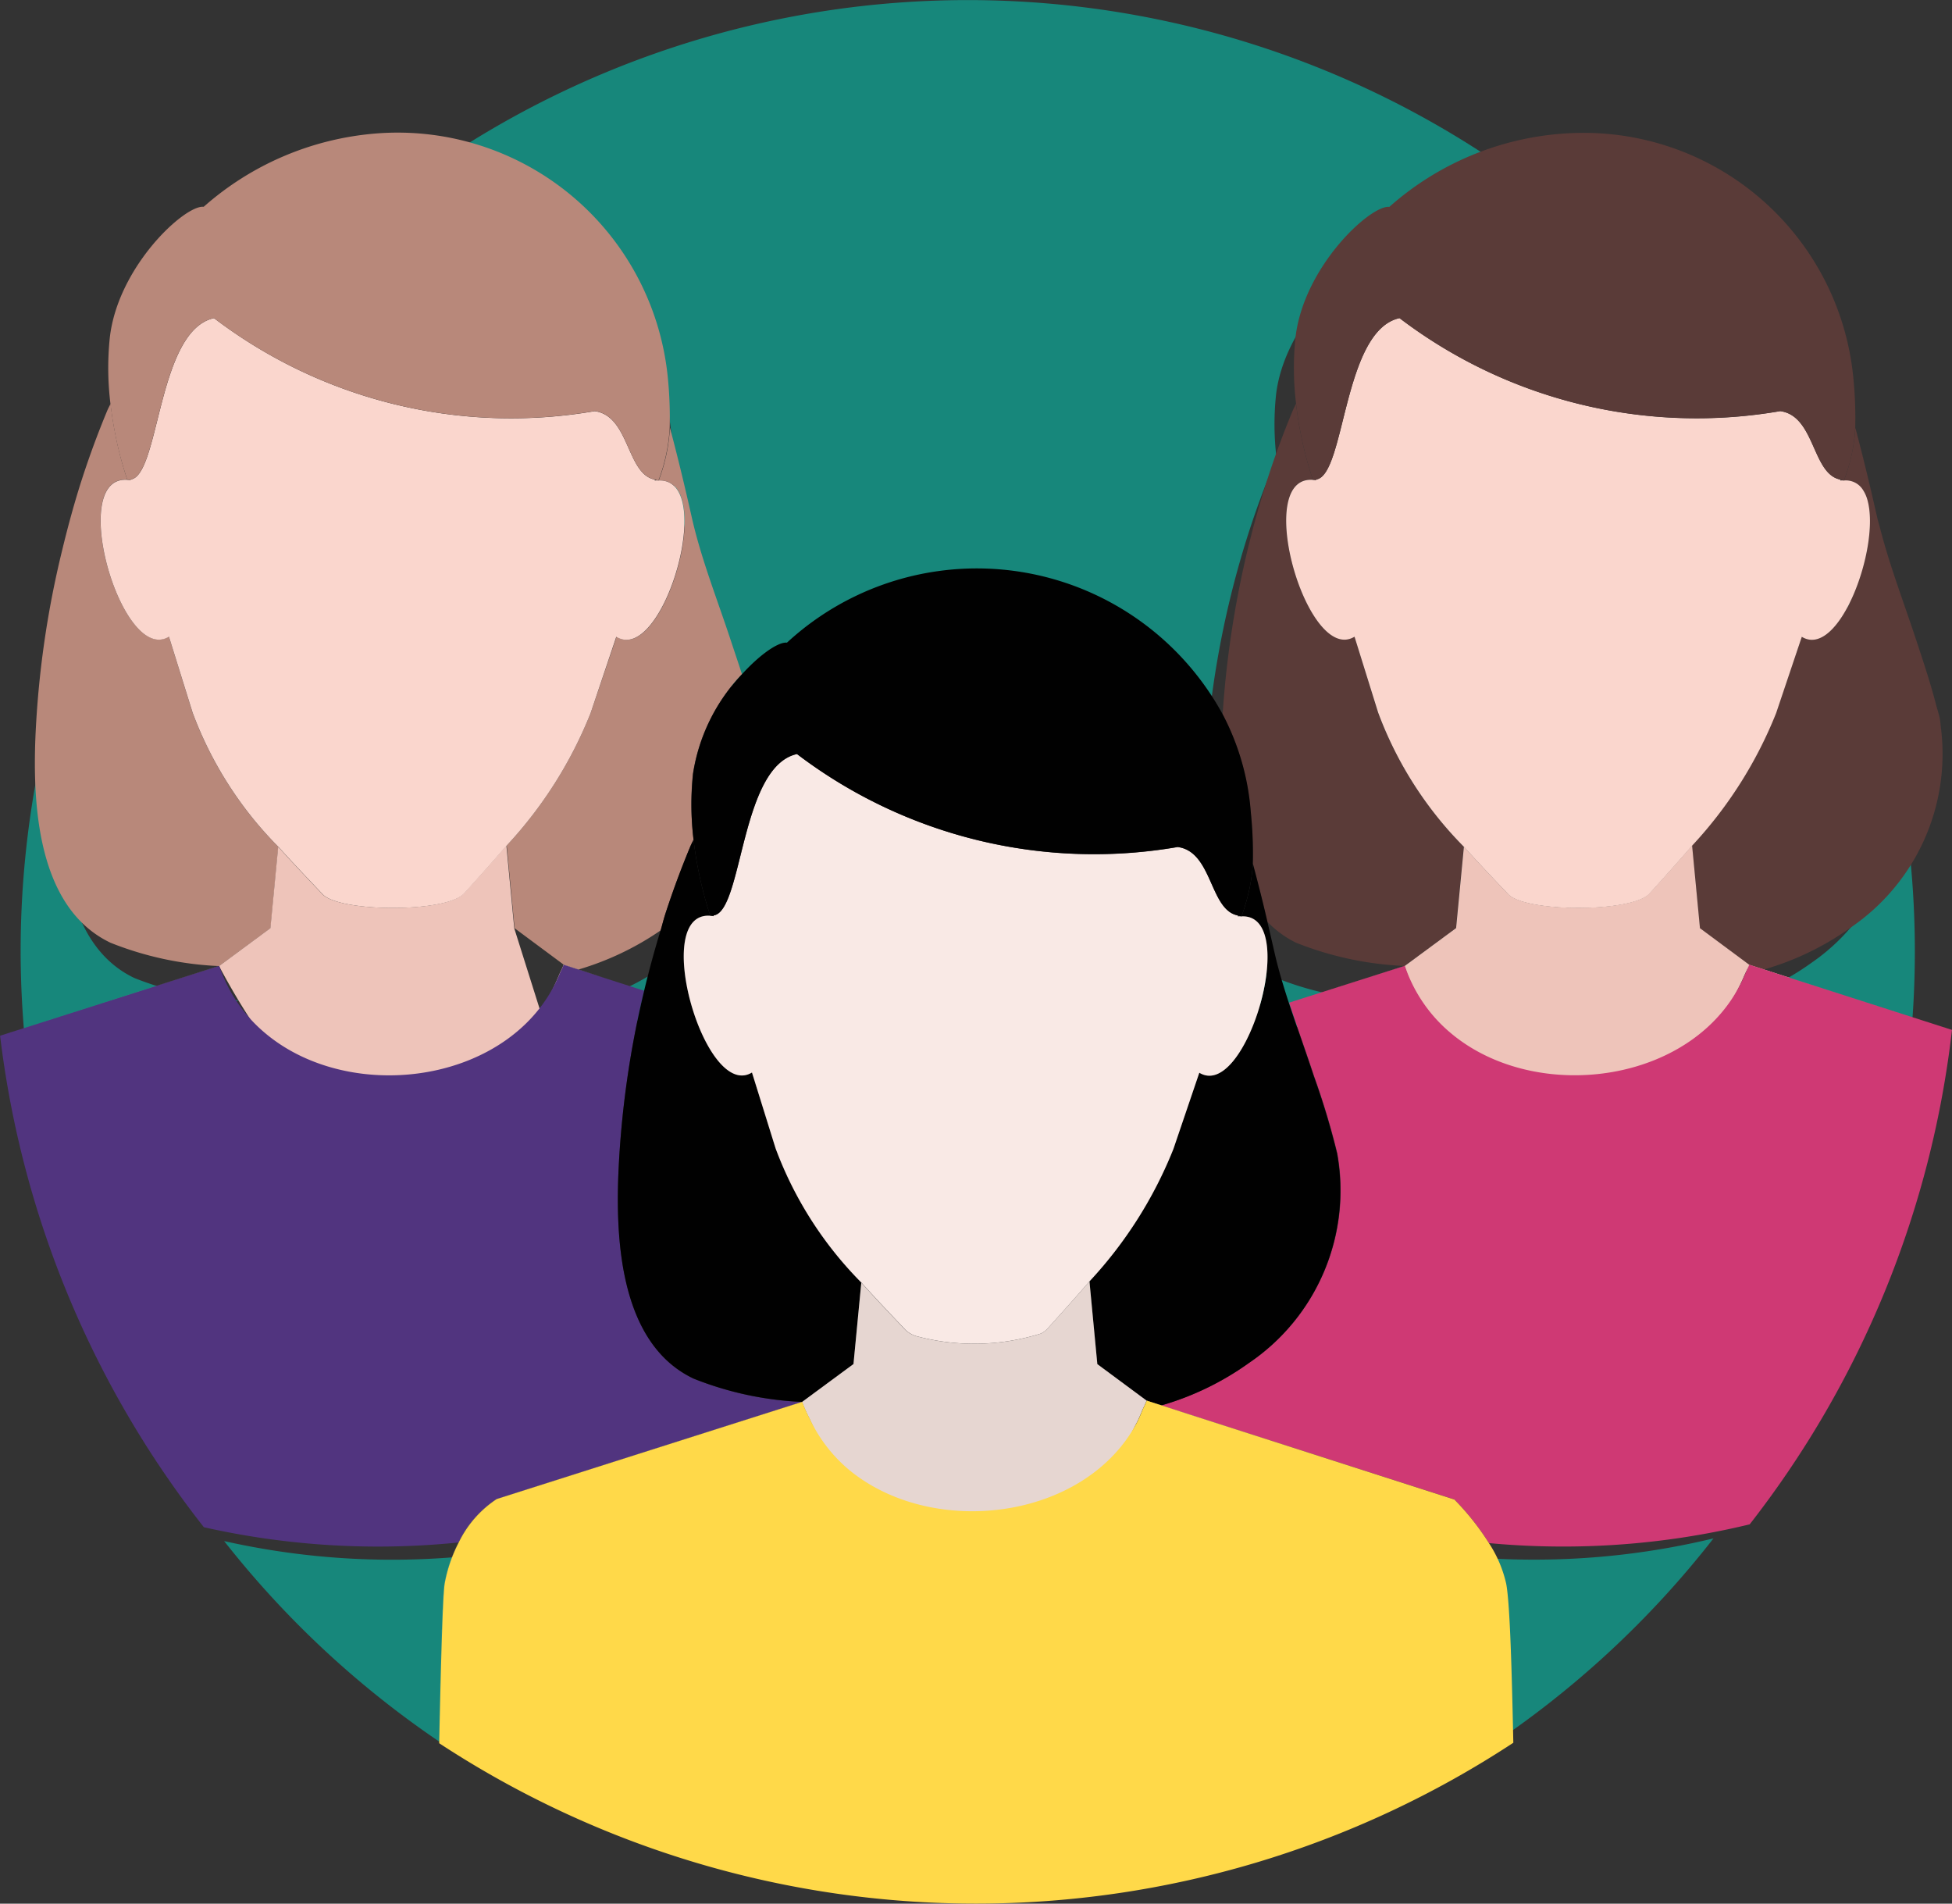
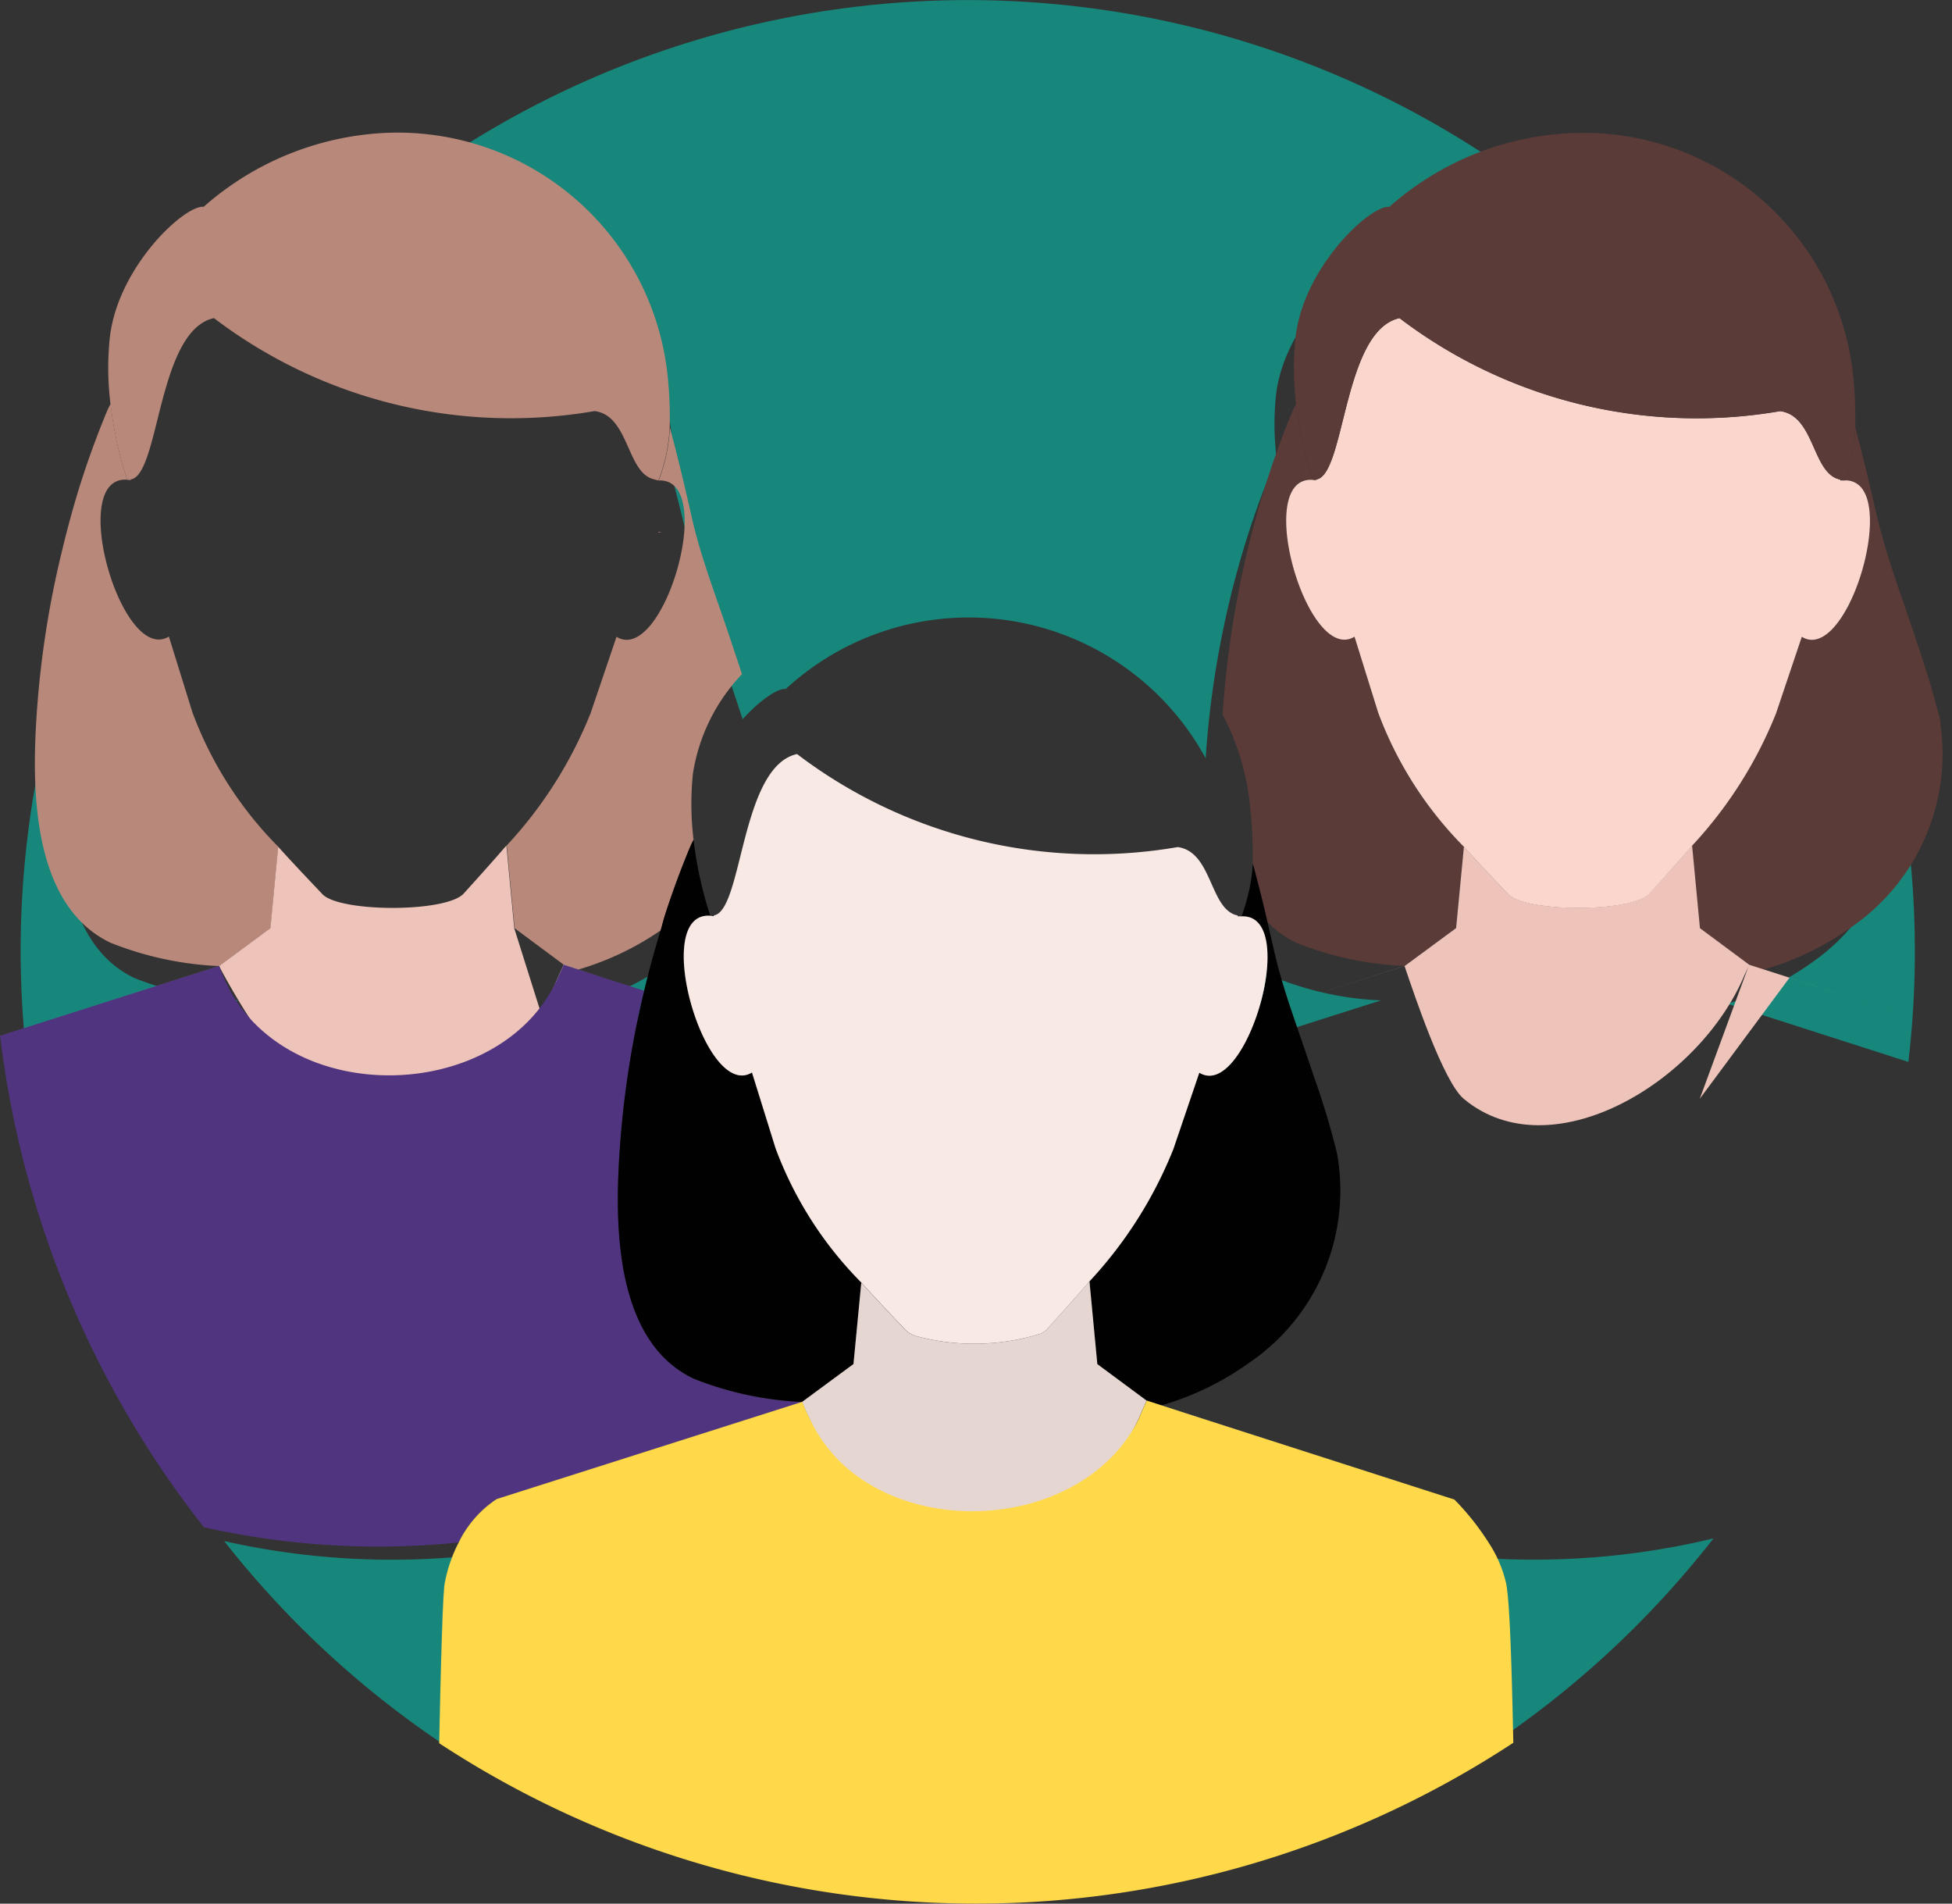
<svg xmlns="http://www.w3.org/2000/svg" viewBox="0 0 69.741 68">
  <rect x="0" y="0" width="69.741" height="68" fill="#333333" stroke="none" />
  <defs>
    <style>
      .cls-1 {
        fill: #17877b;
      }

      .cls-2 {
        fill: #5a3b38;
      }

      .cls-3 {
        fill: #eec4ba;
      }

      .cls-4 {
        fill: #cf3974;
      }

      .cls-5 {
        fill: #fad6cd;
      }

      .cls-6 {
        fill: #b8887a;
      }

      .cls-7 {
        fill: #51347f;
      }

      .cls-8 {
        fill: #010101;
      }

      .cls-9 {
        fill: #e6d6d1;
      }

      .cls-10 {
        fill: #ffd949;
      }

      .cls-11 {
        fill: #f9e9e5;
      }
    </style>
  </defs>
  <g id="GEOJIT_ICONS-08" data-name="GEOJIT ICONS-08" transform="translate(-15.597 -17)">
    <path id="Path_24009" data-name="Path 24009" class="cls-1" d="M24.134,52.734a11.378,11.378,0,0,1-3.734-.8c-2.475-1.18-2.678-4.623-2.585-7.035a32.963,32.963,0,0,1,.92-6.46A34.032,34.032,0,0,0,16.338,51a34.444,34.444,0,0,0,.258,4.131Z" transform="translate(-0.004)" />
    <path id="Path_24010" data-name="Path 24010" class="cls-1" d="M39.644,32.443a13.833,13.833,0,0,1,.069,1.762c.27,1.015.516,2.036.746,3.059.324,1.437.89,2.858,1.352,4.264.127.387.258.774.384,1.162.628-.687,1.255-1.113,1.544-1.08h0a9.64,9.64,0,0,1,15,2.474A33.614,33.614,0,0,1,60.3,35.95q.381-1.172.854-2.311c.034-.082.079-.167.12-.251a10.092,10.092,0,0,1-.022-2.275c.278-2.457,2.59-4.578,3.231-4.5h0a10.1,10.1,0,0,1,6.4-2.543,33.678,33.678,0,0,0-41.312.023A9.343,9.343,0,0,1,39.644,32.443Z" transform="translate(-0.066)" />
    <path id="Path_24011" data-name="Path 24011" class="cls-1" d="M83.7,44.613a7.223,7.223,0,0,1-3.08,6.773A9.847,9.847,0,0,1,77.6,52.853l6.474,2.079A33.779,33.779,0,0,0,83.7,44.613Z" transform="translate(-0.295)" />
    <path id="Path_24012" data-name="Path 24012" class="cls-1" d="M83.545,43.745a33.855,33.855,0,0,0-1.931-6.094c.332,1.305.83,2.6,1.25,3.876C83.106,42.261,83.352,43,83.545,43.745Z" transform="translate(-0.314)" />
    <path id="Path_24013" data-name="Path 24013" class="cls-1" d="M31.933,73.973a5.075,5.075,0,0,1,.48-1.4,27.349,27.349,0,0,1-8.769-.525,34.07,34.07,0,0,0,8.092,7.435C31.8,76.885,31.862,74.344,31.933,73.973Z" transform="translate(-0.038)" />
    <path id="Path_24014" data-name="Path 24014" class="cls-1" d="M60.428,51.209c.081.352.165.7.244,1.055.131.582.307,1.16.494,1.737l3.981-1.266a11.378,11.378,0,0,1-3.734-.8A3.568,3.568,0,0,1,60.428,51.209Z" transform="translate(-0.213)" />
    <path id="Path_24015" data-name="Path 24015" class="cls-1" d="M36.6,52.853l2.265.727q.25-1.05.565-2.073A9.936,9.936,0,0,1,36.6,52.853Z" transform="translate(-0.1)" />
    <path id="Path_24016" data-name="Path 24016" class="cls-1" d="M70.643,72.711q-1.291,0-2.552-.119a4.255,4.255,0,0,1,.593,1.4c.131.691.195,3.067.237,5.477a34.073,34.073,0,0,0,8.145-7.517A27.323,27.323,0,0,1,70.643,72.711Z" transform="translate(-0.25)" />
-     <path id="Path_24017" data-name="Path 24017" class="cls-2" d="M80.24,36.023a.853.853,0,0,1,.116,0,.664.664,0,0,1-.117-.032c0,.01,0,.02,0,.031Z" transform="translate(-0.308)" />
    <path id="Path_24018" data-name="Path 24018" class="cls-2" d="M80.545,36.095a.719.719,0,0,1,.673.33,1.276,1.276,0,0,1,.163.362c.478,1.676-1.016,5.706-2.344,4.892l-.923,2.72a15.186,15.186,0,0,1-3,4.733l.281,2.956,1.76,1.306.525.169a10.221,10.221,0,0,0,3.136-1.523,7.5,7.5,0,0,0,3.2-7.031c-.022-.149-.026-.3-.058-.448s-.084-.3-.124-.453c-.2-.777-.456-1.541-.706-2.3-.437-1.327-.953-2.669-1.3-4.024-.034-.134-.076-.268-.106-.4-.239-1.062-.494-2.122-.774-3.176a5.93,5.93,0,0,1-.208,1.274C80.687,35.675,80.625,35.877,80.545,36.095Z" transform="translate(0.936 -1.931)" />
    <path id="Path_24019" data-name="Path 24019" class="cls-2" d="M63.589,41.7c-1.721,1.05-3.719-6.006-1.369-5.587,0-.009,0-.019,0-.028a.318.318,0,0,1-.117.01,13.416,13.416,0,0,1-.6-2.712c-.042.087-.089.175-.124.26q-.491,1.181-.887,2.4a34.892,34.892,0,0,0-1.612,8.443,8.942,8.942,0,0,1,1,3.487,14.361,14.361,0,0,1,.072,1.829c.184.691.361,1.384.521,2.081a3.7,3.7,0,0,0,1.023.75,11.811,11.811,0,0,0,3.876.833l.006,0,1.835-1.353.279-2.907a13.456,13.456,0,0,1-3.068-4.8Z" transform="translate(0.399 -1.962)" />
    <path id="Path_24020" data-name="Path 24020" class="cls-3" d="M78.143,53.015l-.525-.169-1.76-1.306-.281-2.956c-.521.607-1.045,1.184-1.523,1.714-.623.689-4.434.676-5.05.024-.513-.542-1.052-1.107-1.58-1.693l-.279,2.907L65.309,52.89l-.006,0L61.17,54.206h0l2.774-.882h0l1.36-.432,0,0v0c.338.995,1.381,4.13,2.113,4.742,3.095,2.588,8.417-.556,10.041-4.438.049-.118.113-.226.155-.35l-1.761,4.787,3.206-4.323h0l5.8,1.862h0Z" transform="translate(0.475 -1.385)" />
-     <path id="Path_24021" data-name="Path 24021" class="cls-4" d="M79.21,53.155h0l-.921-.3-.524-.168c-.042.124-.106.231-.155.35-1.624,3.882-7.409,4.692-10.5,2.1a5.345,5.345,0,0,1-1.65-2.408v0l0,0-1.36.432h0l-2.774.882c.286.88.605,1.754.891,2.623a27.293,27.293,0,0,1,.83,2.756A7.438,7.438,0,0,1,59.9,66.907a10.222,10.222,0,0,1-3.136,1.523L67.23,71.791h0a9.242,9.242,0,0,1,1.235,1.557h0q1.308.122,2.649.123a28.361,28.361,0,0,0,6.667-.793h0a35.2,35.2,0,0,0,7.227-17.662Z" transform="translate(0.329 -1.228)" />
    <path id="Path_24022" data-name="Path 24022" class="cls-5" d="M79.5,41.822c1.329.815,2.822-3.216,2.344-4.892a1.277,1.277,0,0,0-.163-.362.719.719,0,0,0-.673-.33v0c-.005,0-.009,0-.014,0a.885.885,0,0,0-.121,0h0c0-.011,0-.021,0-.032-1.011-.2-.894-2.276-2.145-2.444a17.533,17.533,0,0,1-13.6-3.323c-2.029.442-1.935,5.624-2.978,5.764,0,.009,0,.019,0,.028-2.35-.42-.352,6.637,1.369,5.587l.843,2.707a13.456,13.456,0,0,0,3.068,4.8c.528.586,1.067,1.151,1.58,1.693.616.651,4.427.664,5.05-.024.479-.53,1-1.107,1.523-1.714a15.186,15.186,0,0,0,3-4.733Z" transform="translate(0.472 -2.075)" />
    <path id="Path_24023" data-name="Path 24023" class="cls-2" d="M64.755,26.707h0c-.665-.078-3.065,2.124-3.354,4.675a10.476,10.476,0,0,0,.023,2.361,13.416,13.416,0,0,0,.6,2.711.319.319,0,0,0,.117-.01c1.044-.14.949-5.322,2.978-5.764A17.533,17.533,0,0,0,78.72,34c1.251.168,1.134,2.247,2.145,2.444a.69.69,0,0,0,.121.033c.005,0,.008,0,.014,0v0c.08-.217.142-.42.2-.617A5.93,5.93,0,0,0,81.4,34.59a14.358,14.358,0,0,0-.072-1.829A9.68,9.68,0,0,0,71.4,24.067,10.482,10.482,0,0,0,64.755,26.707Z" transform="translate(0.48 -2.317)" />
    <path id="Path_24024" data-name="Path 24024" class="cls-6" d="M39.786,51.587q.395-1.217.887-2.4c.035-.085.082-.173.124-.26a10.481,10.481,0,0,1-.023-2.361,6.629,6.629,0,0,1,1.752-3.554c-.13-.4-.266-.8-.4-1.206-.48-1.459-1.068-2.934-1.4-4.426-.239-1.062-.494-2.122-.774-3.176a6.225,6.225,0,0,1-.4,1.89c2.119-.1.172,6.614-1.508,5.584l-.923,2.72a15.186,15.186,0,0,1-3,4.733l.281,2.956,1.76,1.306.525.169a10.316,10.316,0,0,0,2.938-1.4C39.678,51.974,39.725,51.777,39.786,51.587Z" transform="translate(-0.42 -1.931)" />
    <path id="Path_24025" data-name="Path 24025" class="cls-6" d="M20.505,52.637a11.811,11.811,0,0,0,3.876.833l.006,0,1.835-1.353.279-2.907a13.456,13.456,0,0,1-3.068-4.8L22.591,41.7c-1.721,1.05-3.719-6.006-1.369-5.587,0-.009,0-.019,0-.028a.318.318,0,0,1-.117.01,12.3,12.3,0,0,1-.411-1.542c-.072-.35-.138-.745-.187-1.169-.042.087-.089.175-.124.26q-.491,1.181-.887,2.4c-.274.844-.509,1.708-.72,2.581a34.217,34.217,0,0,0-.955,6.706C17.725,47.838,17.937,51.412,20.505,52.637Z" transform="translate(-0.96 -1.962)" />
    <path id="Path_24026" data-name="Path 24026" class="cls-6" d="M39.24,36.023a.852.852,0,0,1,.116,0,.665.665,0,0,1-.117-.032c0,.01,0,.02,0,.031Z" transform="translate(-0.113)" />
    <path id="Path_24027" data-name="Path 24027" class="cls-3" d="M23.063,53.324h0l1.36-.432,0,0v0a25.359,25.359,0,0,0,3.693,5.242c3.095,2.588,6.837-1.056,8.461-4.938.049-.118.113-.226.155-.35l.524.168.921.3h0l1.431.459h0l-2.352-.755-.68,3.619-1.606-5.094-.281-2.956c-.521.607-1.045,1.184-1.523,1.714-.623.689-4.434.676-5.05.024-.513-.542-1.052-1.107-1.58-1.693l-.279,2.907L24.427,52.89l-.006,0L16.6,55.38h0Z" transform="translate(-1 -1.385)" />
    <path id="Path_24028" data-name="Path 24028" class="cls-7" d="M30.087,73.472a28.617,28.617,0,0,0,2.893-.146h0a3.885,3.885,0,0,1,1.355-1.548L45.25,68.306a11.811,11.811,0,0,1-3.876-.833c-2.569-1.225-2.78-4.8-2.684-7.3a34.174,34.174,0,0,1,.922-6.556l-1.431-.459h0l-.921-.3-.524-.168c-.042.124-.106.231-.155.35-1.624,3.882-7.409,4.692-10.5,2.1a5.345,5.345,0,0,1-1.65-2.408v0l0,0-1.36.432h0L16.6,55.225a35.2,35.2,0,0,0,7.281,17.556h0A28.388,28.388,0,0,0,30.087,73.472Z" transform="translate(-1 -1.228)" />
-     <path id="Path_24029" data-name="Path 24029" class="cls-5" d="M38.5,41.822c1.68,1.03,3.627-5.683,1.508-5.584v0c-.005,0-.009,0-.014,0a.885.885,0,0,0-.121,0h0c0-.011,0-.021,0-.032-1.011-.2-.894-2.276-2.145-2.444a17.533,17.533,0,0,1-13.6-3.323c-2.029.442-1.935,5.624-2.978,5.764,0,.009,0,.019,0,.028-2.35-.42-.352,6.637,1.369,5.587l.843,2.707a13.456,13.456,0,0,0,3.068,4.8c.528.586,1.067,1.151,1.58,1.693.616.651,4.427.664,5.05-.024.479-.53,1-1.107,1.523-1.714a15.186,15.186,0,0,0,3-4.733Z" transform="translate(-0.885 -2.075)" />
    <path id="Path_24030" data-name="Path 24030" class="cls-6" d="M21.022,36.454a.319.319,0,0,0,.117-.01c1.044-.14.949-5.322,2.978-5.764A17.533,17.533,0,0,0,37.72,34c1.251.168,1.134,2.247,2.145,2.444a.69.69,0,0,0,.121.033c.005,0,.008,0,.014,0v0a6.225,6.225,0,0,0,.4-1.89,14.36,14.36,0,0,0-.072-1.829,9.7,9.7,0,0,0-10.459-8.67,10.569,10.569,0,0,0-6.119,2.616h0c-.665-.078-3.065,2.124-3.354,4.675a10.476,10.476,0,0,0,.023,2.361c.049.424.116.819.187,1.169A12.288,12.288,0,0,0,21.022,36.454Z" transform="translate(-0.876 -2.317)" />
    <path id="Path_24031" data-name="Path 24031" class="cls-8" d="M59.4,51.024h0a.852.852,0,0,1,.116,0,.665.665,0,0,1-.117-.032C59.4,51,59.4,51.014,59.4,51.024Z" transform="translate(-0.208)" />
    <path id="Path_24032" data-name="Path 24032" class="cls-8" d="M60.632,51.285c-.16-.7-.336-1.389-.521-2.081a5.928,5.928,0,0,1-.178,1.152,7.164,7.164,0,0,1-.226.738c1.132-.053,1.107,1.822.576,3.443h0c-.463,1.414-1.3,2.62-2.084,2.141l-.923,2.72a15.187,15.187,0,0,1-3,4.733l.281,2.956,1.76,1.306.525.169A10.221,10.221,0,0,0,59.98,67.04a7.438,7.438,0,0,0,3.139-7.478,27.289,27.289,0,0,0-.83-2.756c-.286-.868-.6-1.743-.891-2.623h0c-.195-.6-.377-1.2-.513-1.8C60.8,52.015,60.716,51.65,60.632,51.285Z" transform="translate(0.247 -1.361)" />
    <path id="Path_24033" data-name="Path 24033" class="cls-8" d="M42.753,56.7c-.829.506-1.717-.87-2.157-2.383h0c-.475-1.63-.43-3.421.789-3.2,0-.009,0-.019,0-.028a.319.319,0,0,1-.117.01s-.113-.315-.246-.829a14.01,14.01,0,0,1-.353-1.883c-.042.087-.089.175-.124.26q-.491,1.181-.887,2.4c-.062.19-.108.387-.167.579q-.325,1.063-.586,2.152h0a34.174,34.174,0,0,0-.922,6.556c-.1,2.5.115,6.078,2.684,7.3a11.812,11.812,0,0,0,3.876.833l.006,0,1.835-1.353.279-2.907a13.456,13.456,0,0,1-3.068-4.8Z" transform="translate(-0.293 -1.392)" />
    <path id="Path_24034" data-name="Path 24034" class="cls-9" d="M31.98,74.369a5.267,5.267,0,0,1,.5-1.457h0a3.885,3.885,0,0,1,1.354-1.547l9.557-3.04h0l1.36-.432,0,0v0a5.348,5.348,0,0,0,.265.595h0a12.2,12.2,0,0,0,1.847,2.889c2.649,2.215,6.033,2.976,8.435-.013.093-.1,1.214-2.356,1.421-2.751h0c.069-.132.125-.275.184-.415.049-.118.113-.226.155-.35l.524.168.921.3h0l9.548,3.066h0L57.588,68.015l-.525-.169L55.3,66.541l-.281-2.956c-.521.607-1.045,1.184-1.523,1.714a.792.792,0,0,1-.217.152h0a7.972,7.972,0,0,1-4.468.085h0a.981.981,0,0,1-.364-.212c-.513-.542-1.052-1.107-1.58-1.693l-.279,2.907L44.754,67.89l-.006,0L33.833,71.363a3.885,3.885,0,0,0-1.355,1.548h0a5.269,5.269,0,0,0-.5,1.456c-.074.385-.141,3.023-.2,5.716h0C31.839,77.392,31.907,74.754,31.98,74.369Z" transform="translate(-0.498 -0.814)" />
    <path id="Path_24035" data-name="Path 24035" class="cls-10" d="M69.908,74.227a4.416,4.416,0,0,0-.616-1.448h0a9.243,9.243,0,0,0-1.235-1.557h0l-9.548-3.066h0l-.921-.3-.524-.168c-.042.124-.106.231-.155.35-.059.14-.115.283-.184.415h0c-1.848,3.525-7.336,4.183-10.319,1.688a5.351,5.351,0,0,1-1.384-1.812h0a5.349,5.349,0,0,1-.265-.595v0l0,0-1.36.432h0l-9.557,3.04a3.885,3.885,0,0,0-1.354,1.547h0a5.267,5.267,0,0,0-.5,1.457c-.073.385-.141,3.023-.2,5.716a34.955,34.955,0,0,0,38.377-.016h0C70.11,77.41,70.045,74.944,69.908,74.227Z" transform="translate(-0.498 -0.658)" />
    <path id="Path_24036" data-name="Path 24036" class="cls-11" d="M58.664,56.822c.783.48,1.621-.727,2.084-2.141h0c.531-1.621.555-3.5-.576-3.443v0c-.005,0-.009,0-.014,0a.883.883,0,0,0-.121,0h0c0-.011,0-.021,0-.032-1.011-.2-.894-2.276-2.145-2.444a17.533,17.533,0,0,1-13.6-3.323c-2.029.442-1.935,5.624-2.978,5.764,0,.009,0,.019,0,.028-1.219-.218-1.263,1.573-.789,3.2h0c.441,1.514,1.329,2.889,2.157,2.383l.843,2.707a13.456,13.456,0,0,0,3.068,4.8c.528.586,1.067,1.151,1.58,1.693a.981.981,0,0,0,.364.212h0A7.972,7.972,0,0,0,53,66.14h0a.793.793,0,0,0,.217-.152c.479-.53,1-1.107,1.523-1.714a15.188,15.188,0,0,0,3-4.733Z" transform="translate(-0.218 -1.504)" />
-     <path id="Path_24037" data-name="Path 24037" class="cls-8" d="M40.585,48.743a14.009,14.009,0,0,0,.353,1.883c.133.514.246.829.246.829a.319.319,0,0,0,.117-.01c1.044-.14.949-5.322,2.978-5.764A17.533,17.533,0,0,0,57.883,49c1.251.168,1.134,2.247,2.145,2.444a.691.691,0,0,0,.121.033c.005,0,.008,0,.014,0v0a7.163,7.163,0,0,0,.226-.738,5.928,5.928,0,0,0,.178-1.152,14.36,14.36,0,0,0-.072-1.829,8.942,8.942,0,0,0-1-3.487,10.007,10.007,0,0,0-15.573-2.568h0c-.3-.035-.951.408-1.6,1.121a6.629,6.629,0,0,0-1.752,3.554A10.483,10.483,0,0,0,40.585,48.743Z" transform="translate(-0.209 -1.747)" />
  </g>
</svg>